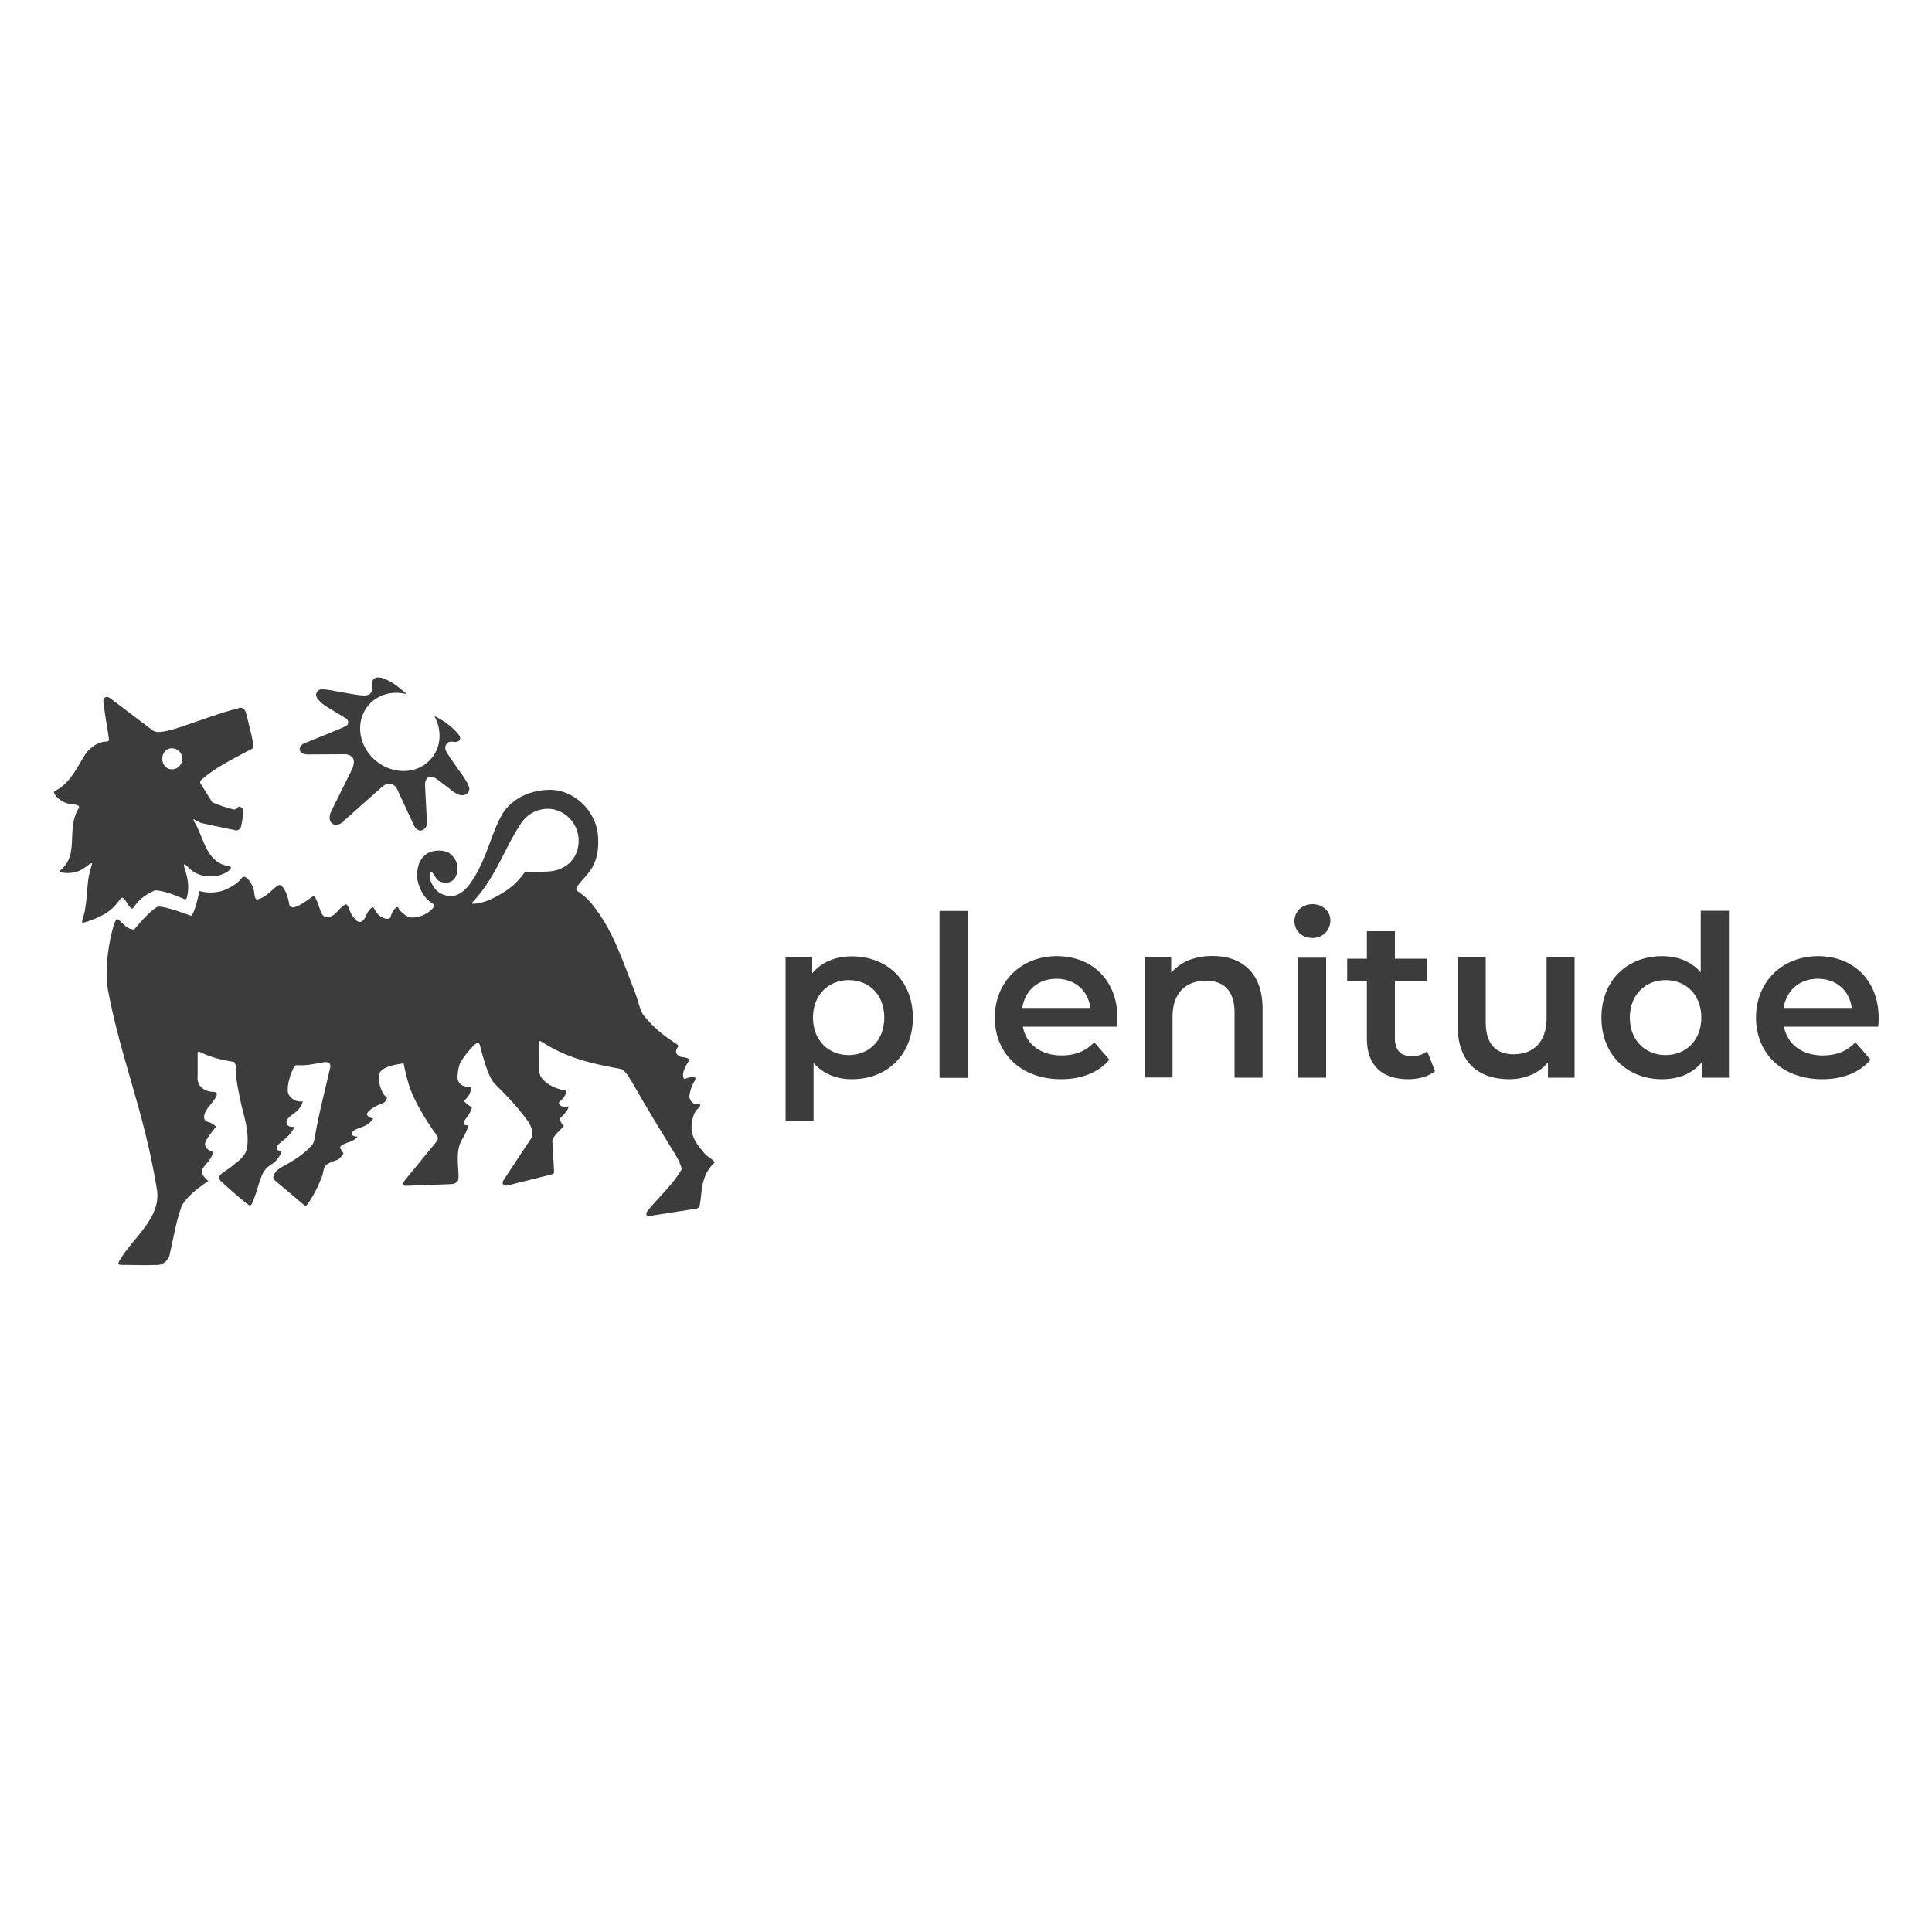
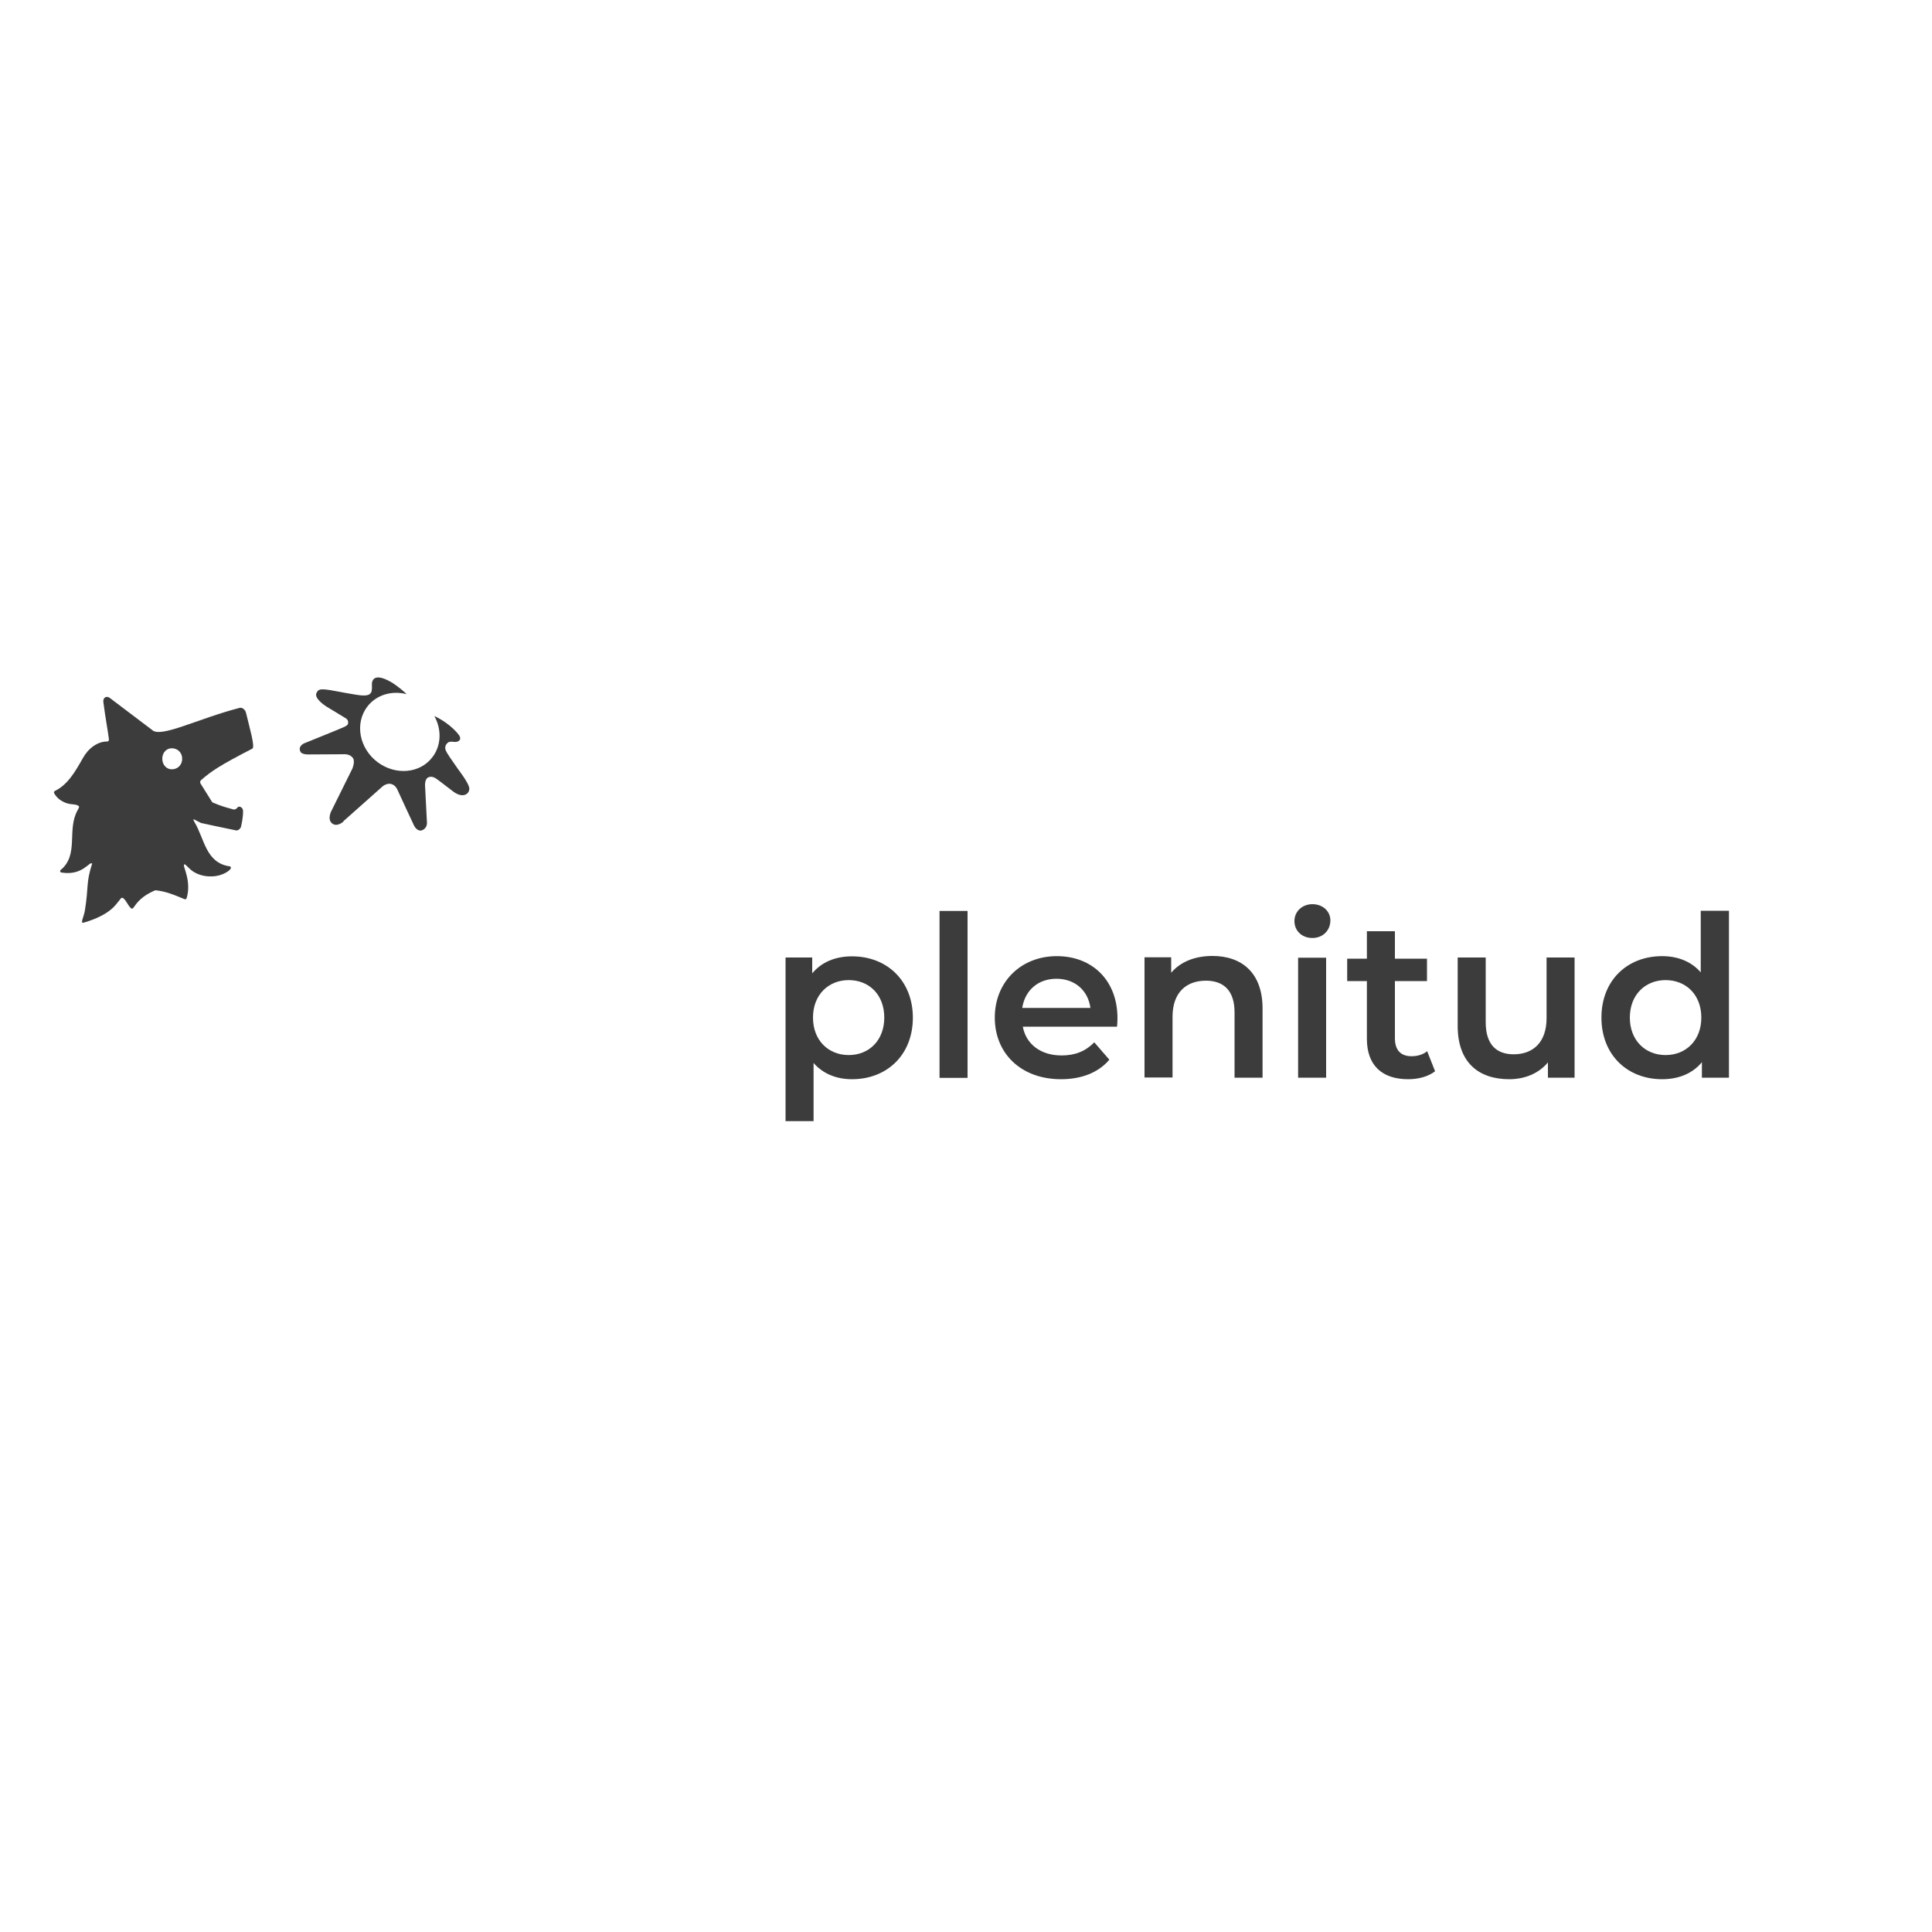
<svg xmlns="http://www.w3.org/2000/svg" id="Layer_1" viewBox="0 0 100 100">
  <defs>
    <style> .cls-1 { fill: #3b3c3b; } </style>
  </defs>
  <g>
-     <path class="cls-1" d="M17.49,47.14c.09-.1.37-.38.45-.32.16.13.16.62.59.84M24.46,46.7s-.04.08.01.08c.49,0,1.07-.26,1.54-.56.42-.26.73-.49,1.18-1.11,0,0,.25.05,1.17,0,.93-.05,1.55-.65,1.59-1.52.05-1.04-.92-1.97-2.02-1.67-.78.22-1.01.77-1.32,1.28-.5.84-1.07,2.34-2.1,3.44,0,0-.02.02-.06.06M12.13,54.97c-.56-.09-1.18-.22-1.76-.51,0,0-.14-.08-.14.05v1.15c-.07.57.34.84.84.86.38.01-.04.49-.23.72-.28.35-.34.59-.22.75.11.14.2,0,.56.32-.3.4-.46.6-.51.71,0,0-.27.41.37.61-.16.51-.43.6-.56.89-.15.31.33.59.29.62-.76.49-1.32,1.05-1.41,1.41-.27.77-.41,1.68-.59,2.44-.06.25-.36.47-.56.48-.74.03-1.3,0-1.94,0-.21,0-.12-.16-.12-.16.68-1.23,2.22-2.24,1.97-3.76-.67-4.09-1.86-6.72-2.53-10.3-.26-1.37.25-3.46.43-3.65.14-.15.44.53.93.51,0,0,.76-.96,1.22-1.18.36-.05,1.71.47,1.71.47.15-.03.36-.86.44-1.28.33.1.9.12,1.3-.05.9-.39.86-.71,1-.69.27.03.53.55.55.88,0,0,0,.34.18.29.53-.14.92-.75,1.13-.74.22.04.44.59.49,1,0,0,.04.24.33.13.26-.1.41-.2.87-.53.05-.04.14,0,.16.06.24.5.26.97.56,1,.25.03.47-.17.58-.3.09-.1.35-.35.45-.32.1.03.16.62.59.84.19.1.34-.05.46-.34.07-.19.26-.41.33-.39.07.01.16.34.42.49.21.13.47.15.5.01.07-.34.34-.59.39-.48.08.16.18.24.34.37.19.13.33.16.53.13.66-.07,1.11-.6.98-.67-.6-.33-.83-.99-.88-1.45.02-.27.02-.97.67-1.25.31-.13.81-.12,1.06.09.23.2.36.41.36.74,0,.27-.06.54-.31.68-.18.1-.48.09-.67-.04-.16-.12-.23-.37-.37-.46h-.04c-.13.32.08.68.26.91.37.42.96.39,1.15.27.7-.27,1.28-1.7,1.42-2.03.27-.67.49-1.42.87-2.1.34-.6,1.18-1.29,2.51-1.29,1.13,0,2.39,1,2.47,2.47.06,1.25-.37,1.7-.85,2.24-.3.34-.34.44-.22.53.36.27.45.32.72.64,1.12,1.36,1.61,2.96,2.24,4.56.16.39.23.83.42,1.18.87,1.1,1.7,1.45,1.82,1.6.07.09-.1.12-.1.37,0,.07.16.23.3.24.07,0,.45.06.38.17-.22.36-.35.61-.31.84.04.27.17,0,.54.03.09,0,.12.06.08.14-.2.34-.25.54-.29.78-.05.16.1.55.48.48.04,0,.08.03.07.07-.03.12-.25.21-.35.54-.22.73-.08,1.18.53,1.89.25.29.4.29.58.51-.77.69-.66,1.65-.78,2.22-.04.17-.18.18-.18.18l-2.36.37c-.19.03-.34-.04-.12-.31.58-.69,1.33-1.38,1.73-2.11-.06-.25-.19-.52-.37-.81-.77-1.25-1.48-2.41-2.2-3.68-.41-.72-.59-.69-.59-.69-1.75-.32-2.85-.61-4.15-1.44-.09-.03-.09.09-.09.09,0,.33-.05,1.54.1,1.75.42.62,1.28.71,1.28.71,0,0,.13.21-.28.56,0,0-.09.05-.05.13.07.17.28.17.46.14.1-.02-.06.28-.38.58-.07.07.02.32.13.38.03.02.04.04.02.07-.11.14-.59.51-.58.78l.09,1.57s0,.05-.02.08c-.04.04-.11.06-.11.06l-2.32.58c-.05.01-.13,0-.19-.07-.06-.08.02-.21.02-.21l1.42-2.15.07-.12c.09-.5-.35-.95-.63-1.31-.5-.63-1.26-1.36-1.26-1.36-.43-.37-.72-1.71-.83-2.08-.04-.14-.19-.08-.31.04-.31.32-.58.68-.7.91-.11.21-.16.75-.13.85.05.16.16.41.71.4-.05.33-.15.49-.32.65,0,0-.1.04-.03.11.17.17.38.29.38.29-.07.23-.18.4-.3.56-.35.44.13.36.13.36-.11.3-.19.49-.35.75-.39.65-.12,1.6-.19,2.07-.01.11-.15.2-.32.23l-2.42.09c-.14,0-.13-.17-.04-.27l1.67-2.04c.13-.18,0-.3-.05-.37,0,0-1.06-1.43-1.41-2.59-.14-.46-.26-1.07-.26-1.07-.36.05-1.34.18-1.27.69-.09.23.2,1.04.41,1.05,0,0-.02.04,0,0,0,0,.02.26-.31.36-.39.13-.78.43-.72.57.05.11.24.18.31.18v.02c-.36.5-.72.38-1.03.64-.11.09-.13.28.23.28-.29.31-.45.26-.64.36,0,0-.32.12-.26.24.17.31.22.24.1.38-.16.19-.21.22-.46.3-.21.07-.36.18-.36.18-.18.18-.12.35-.24.65-.18.46-.46,1.04-.77,1.43,0,0-.05.08-.13.01l-1.52-1.28c-.14-.11-.06-.28-.06-.28.15-.32.45-.42.77-.61.43-.26.83-.51,1.22-.95.08-.1.12-.31.12-.31.19-1.19.55-2.54.81-3.69.07-.36-.32-.28-.32-.28-.53.09-.95.19-1.37.15-.13-.01-.17.05-.28.3-.14.32-.34,1.02-.15,1.27.33.44.71.27.7.32-.11.44-.49.62-.62.73-.17.14-.21.24-.22.31,0,.07.02.32.4.26v.04s-.14.31-.48.59c-.14.12-.32.25-.39.34-.07.09-.08.29.21.28v.07s-.19.46-.53.63c-.12.06-.34.26-.44.47-.24.48-.5,1.79-.7,1.65-.42-.29-1.43-1.22-1.43-1.22-.11-.09-.13-.17-.13-.17-.05-.24.48-.46.66-.63.3-.27.73-.47.8-1.05.09-.83-.19-1.6-.3-2.1-.12-.54-.34-1.54-.3-2.07,0-.1-.07-.11-.07-.11" />
    <path class="cls-1" d="M8.89,39.82c-.27,0-.49-.23-.49-.55s.22-.54.49-.54c.31,0,.54.23.54.54s-.22.55-.54.55M10.45,40.34c.49-.42.92-.72,2.61-1.59.16-.08-.16-1.14-.32-1.83-.05-.24-.25-.31-.34-.28-2.17.56-4.1,1.58-4.53,1.14,0,0,0,0,0,0l-2.18-1.65c-.18-.14-.37-.02-.34.21.11.85.21,1.34.28,1.86.02.12,0,.18-.09.18-.49,0-.97.35-1.25.86-.41.72-.78,1.37-1.45,1.7-.04.02-.06.07-.04.11.14.27.39.43.64.52.28.09.4.03.61.13.03.02.05.06.04.09-.02.05-.05.1-.08.16-.56,1.01.09,2.29-.87,3.08-.05.04-.03.12.03.13,1.12.19,1.46-.61,1.6-.46-.33,1.02-.17,1.16-.38,2.45-.05.29-.25.66-.07.61,1.45-.42,1.71-1.01,1.82-1.11.12-.12.15-.4.47.14.07.12.18.26.23.24.04,0,.1-.09.12-.12.28-.41.63-.63,1.03-.81.02,0,.04-.02.06-.02.5.05.93.22,1.5.46.04.02.09,0,.11-.05.25-.83-.16-1.59-.14-1.7.01-.11.07-.05.27.15.45.45,1.14.48,1.55.37.22-.06.51-.2.6-.35.03-.05,0-.12-.06-.12-1.24-.18-1.3-1.45-1.82-2.3-.03-.05-.06-.12-.04-.14l.39.2s1.73.37,1.8.38c.17.03.26-.17.26-.17.01-.05.12-.47.11-.84,0-.17-.19-.27-.27-.19-.03.03-.06.07-.1.09-.04.03-.1.04-.15.02-.44-.12-.59-.16-1.07-.36l-.62-.99c-.04-.13.06-.18.1-.21" />
    <path class="cls-1" d="M17.77,42.51l1.98-1.76s.25-.26.53-.16c.19.06.28.25.32.35.04.1.83,1.79.83,1.79,0,0,.13.28.36.26,0,0,.3-.05.31-.39l-.1-1.95s-.02-.32.16-.41c.12-.06.26-.04.4.05.14.09.89.68.9.68.56.42.9.06.82-.23-.08-.29-.55-.9-.55-.9,0-.01-.49-.69-.56-.82-.08-.13-.16-.26-.11-.41.05-.15.17-.2.17-.2,0,0,.1-.04.27-.01.17.03.45-.08.25-.36,0,0-.4-.57-1.27-.98.38.68.37,1.51-.09,2.12-.64.86-1.92.97-2.86.26-.94-.72-1.17-1.99-.53-2.85.47-.63,1.28-.86,2.05-.66h0c-.42-.4-.78-.61-.78-.61-1.07-.63-1.02.1-1.02.1,0,0,.02.33-.04.42-.06.08-.12.23-.77.12-.56-.09-.63-.11-.64-.11-1.15-.22-1.3-.24-1.42.02-.14.3.53.71.53.71l.99.6s.13.08.12.21c0,.11-.03.15-.19.23-.16.08-2.08.85-2.1.86,0,0-.35.16-.16.46.06.07.2.11.37.11.23,0,1.83-.01,1.83-.01,0,0,.34-.04.5.2.12.18-.03.54-.03.54l-1.1,2.22s-.21.41.05.62c.26.21.59-.1.59-.1" />
    <path class="cls-1" d="M45.77,52.67c0-1.19-.79-1.94-1.84-1.94s-1.85.76-1.85,1.94.8,1.94,1.85,1.94,1.84-.76,1.84-1.94M47.25,52.67c0,1.93-1.34,3.19-3.15,3.19-.79,0-1.49-.27-1.99-.84v3.01h-1.45v-8.47h1.38v.82c.49-.59,1.21-.88,2.06-.88,1.81,0,3.15,1.26,3.15,3.18" />
  </g>
  <rect class="cls-1" x="48.63" y="47.15" width="1.45" height="8.64" />
  <g>
    <path class="cls-1" d="M52.92,52.17h3.52c-.12-.9-.8-1.51-1.76-1.51s-1.63.61-1.77,1.51M57.81,53.14h-4.87c.17.91.93,1.49,2.01,1.49.7,0,1.24-.22,1.69-.68l.78.9c-.56.66-1.43,1.01-2.5,1.01-2.08,0-3.43-1.34-3.43-3.19s1.36-3.18,3.21-3.18,3.14,1.27,3.14,3.21c0,.12-.01.29-.02.43" />
    <path class="cls-1" d="M65.35,52.22v3.56h-1.45v-3.38c0-1.11-.55-1.64-1.48-1.64-1.04,0-1.73.63-1.73,1.87v3.14h-1.45v-6.22h1.38v.8c.48-.57,1.23-.87,2.14-.87,1.49,0,2.59.85,2.59,2.72" />
    <path class="cls-1" d="M67.19,49.57h1.45v6.21h-1.45v-6.21ZM67,47.67c0-.49.4-.87.93-.87s.93.36.93.84c0,.51-.38.91-.93.91s-.93-.38-.93-.87" />
    <path class="cls-1" d="M74.29,55.44c-.35.28-.87.42-1.4.42-1.36,0-2.14-.72-2.14-2.09v-2.99h-1.02v-1.16h1.02v-1.42h1.45v1.42h1.66v1.16h-1.66v2.96c0,.61.3.93.86.93.3,0,.59-.08.81-.26l.41,1.04Z" />
    <path class="cls-1" d="M81.5,49.57v6.21h-1.38v-.79c-.47.57-1.2.87-2,.87-1.59,0-2.67-.87-2.67-2.75v-3.55h1.45v3.35c0,1.13.53,1.66,1.45,1.66,1.01,0,1.7-.63,1.7-1.87v-3.14h1.45Z" />
    <path class="cls-1" d="M88.06,52.67c0-1.19-.8-1.94-1.85-1.94s-1.85.76-1.85,1.94.8,1.94,1.85,1.94,1.85-.76,1.85-1.94M89.49,47.14v8.64h-1.4v-.8c-.49.59-1.21.88-2.06.88-1.8,0-3.14-1.26-3.14-3.19s1.34-3.18,3.14-3.18c.8,0,1.51.27,2,.84v-3.19h1.45Z" />
-     <path class="cls-1" d="M92.33,52.17h3.52c-.12-.9-.8-1.51-1.76-1.51s-1.63.61-1.77,1.51M97.21,53.14h-4.87c.17.91.93,1.49,2.01,1.49.7,0,1.24-.22,1.69-.68l.78.9c-.56.66-1.43,1.01-2.5,1.01-2.08,0-3.43-1.34-3.43-3.19s1.36-3.18,3.21-3.18,3.14,1.27,3.14,3.21c0,.12-.01.29-.02.43" />
  </g>
</svg>